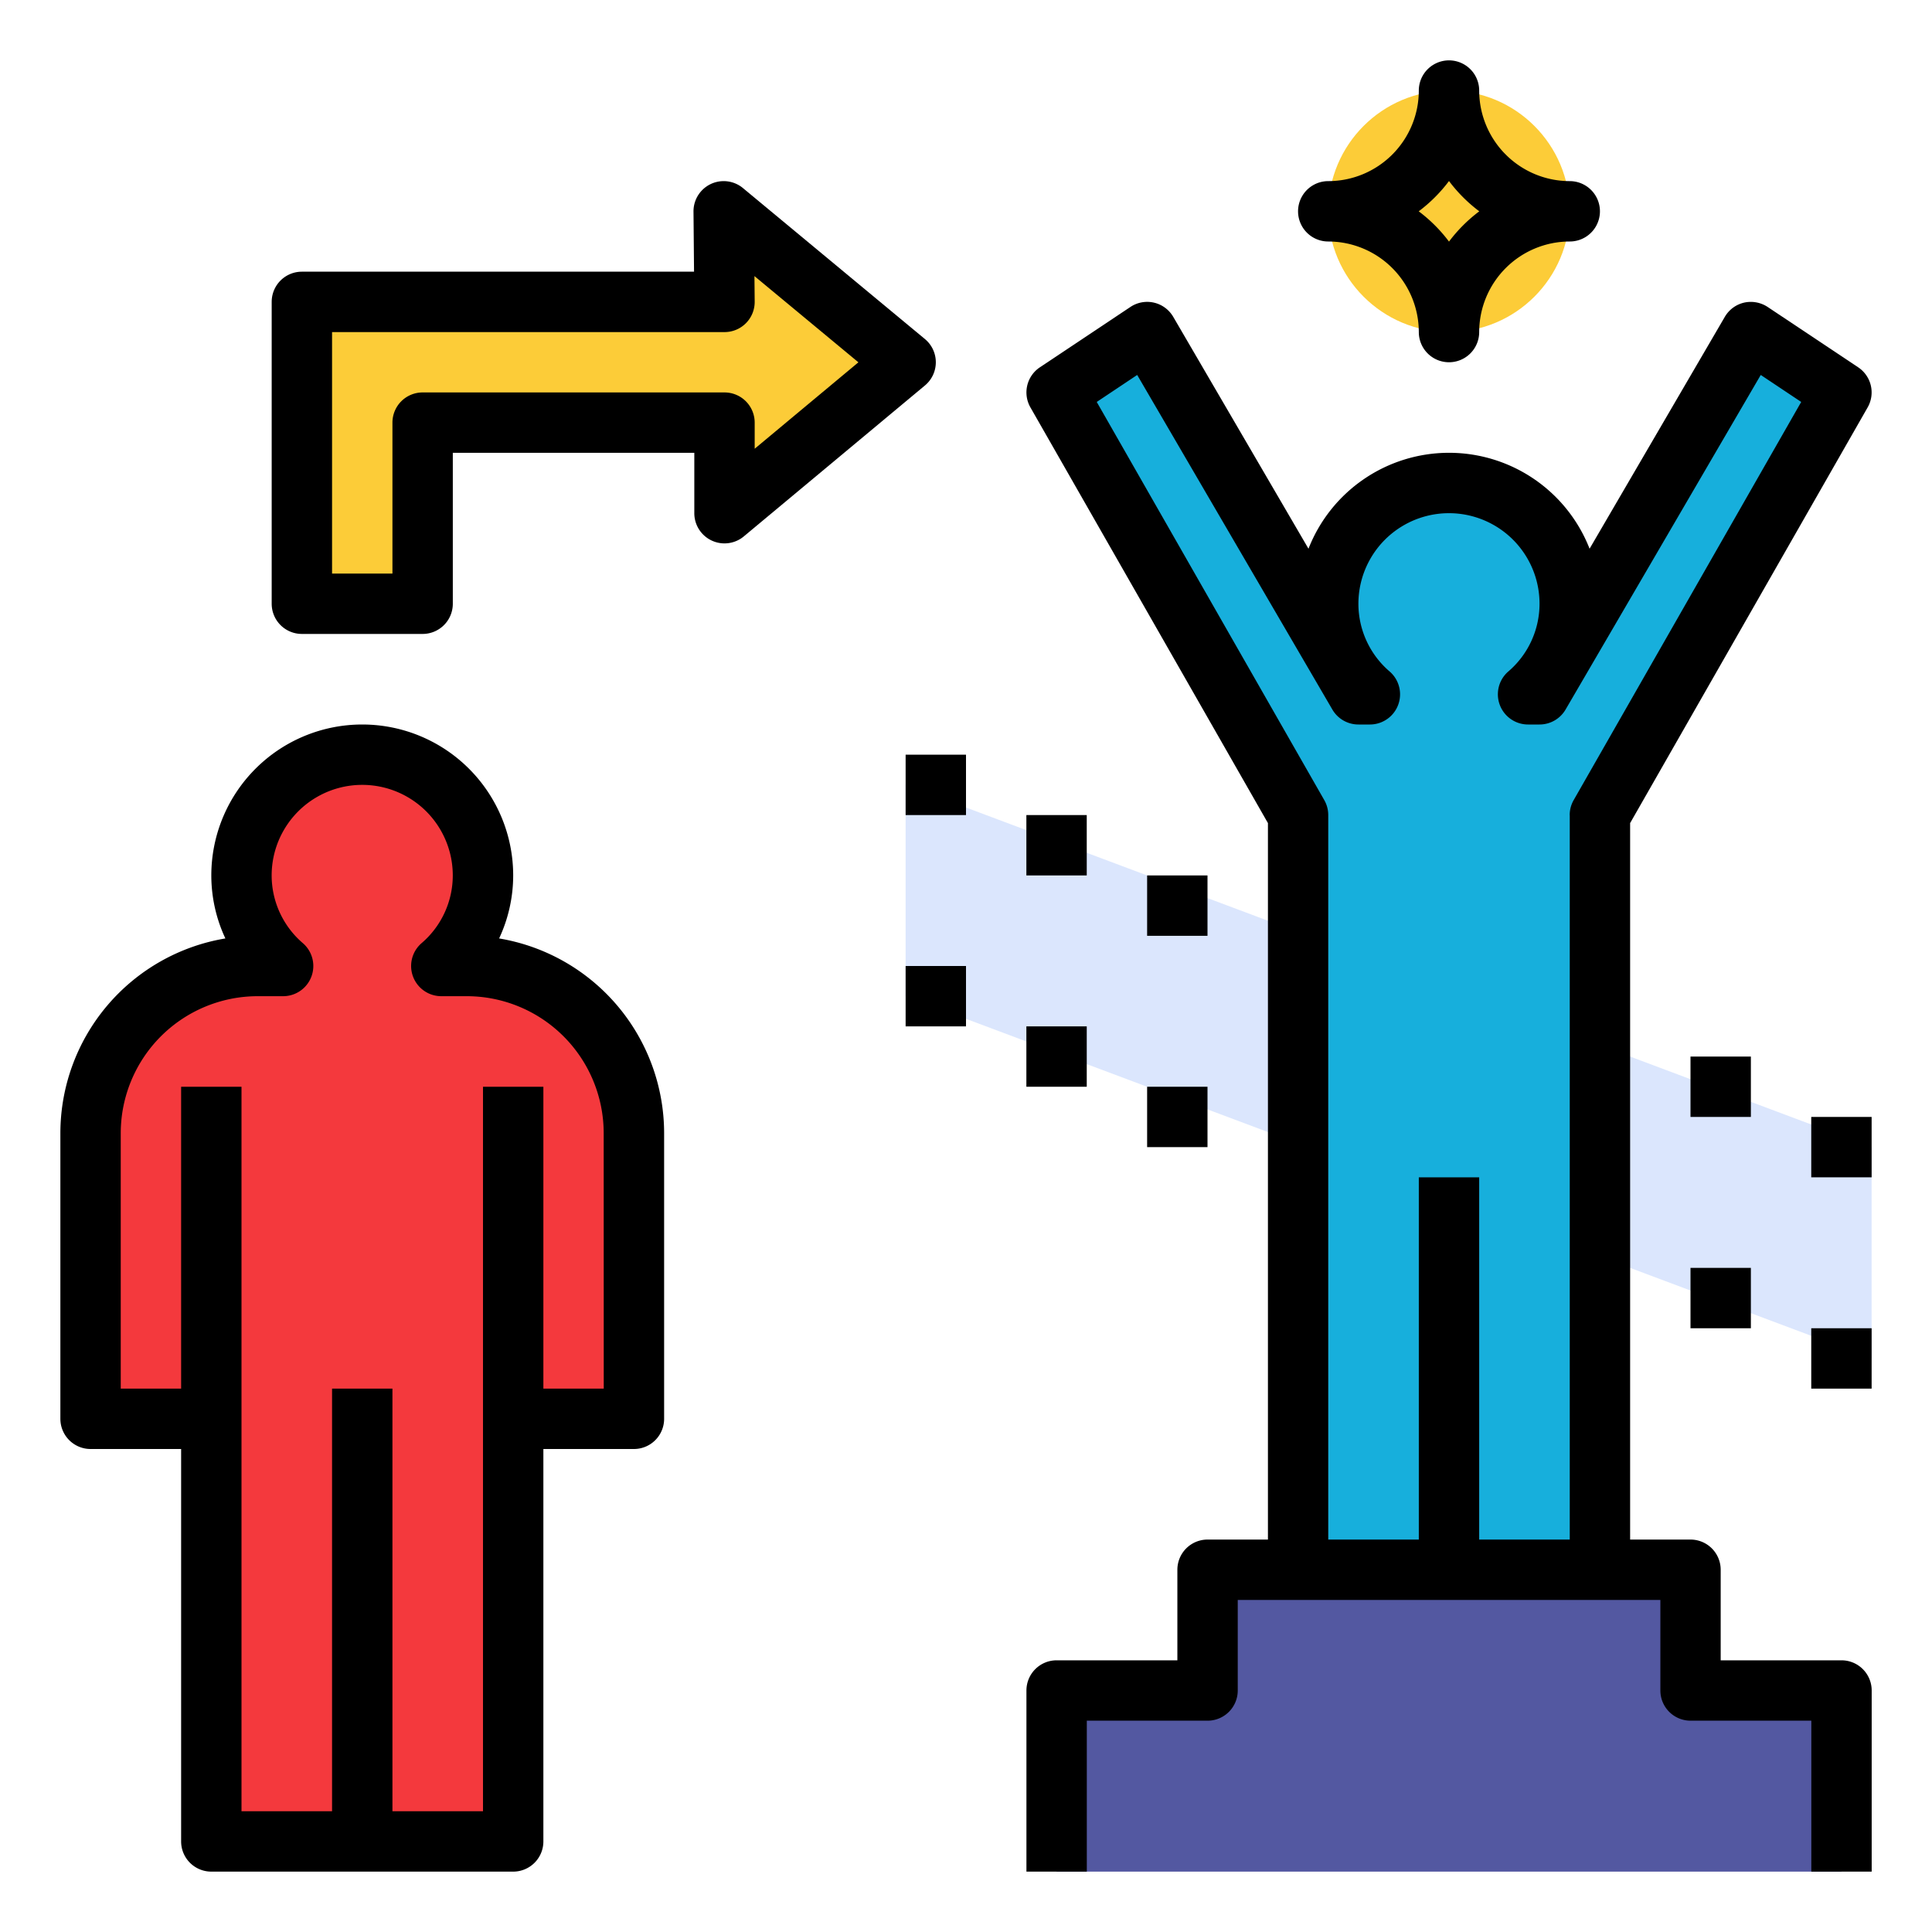
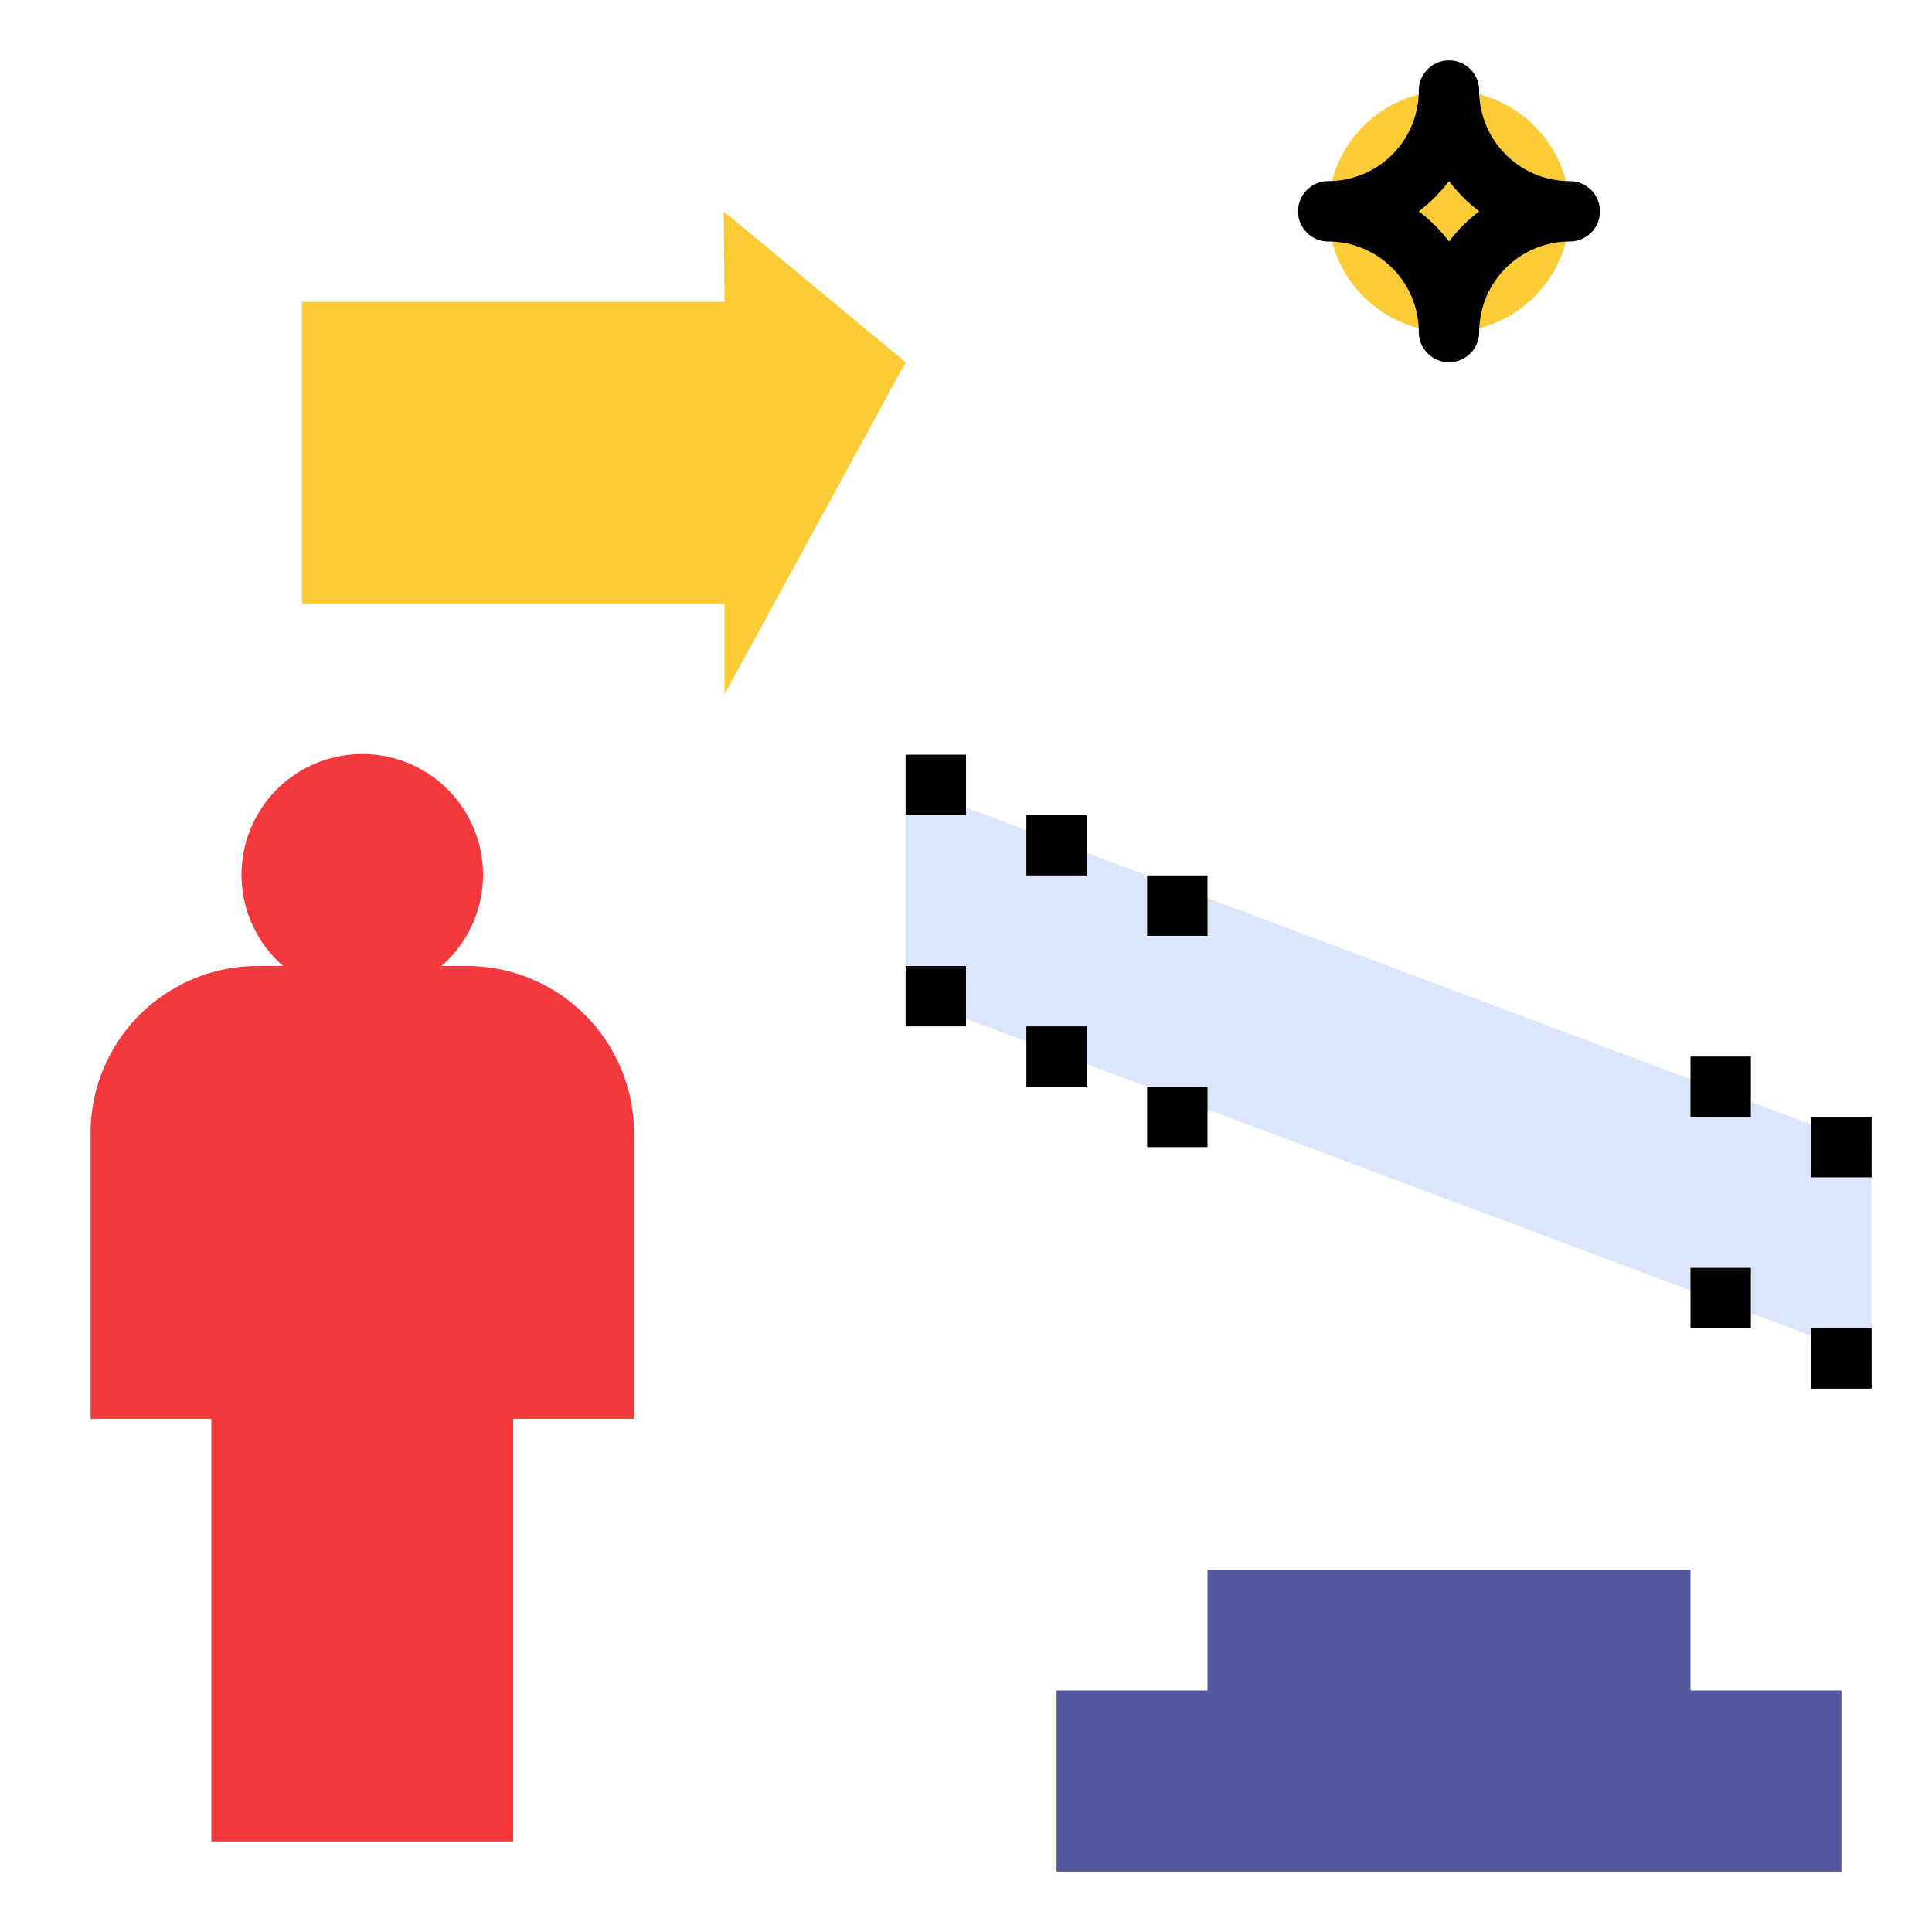
<svg xmlns="http://www.w3.org/2000/svg" viewBox="0 0 64 64" width="512" height="512">
  <path d="m30 26 32 12v7l-32-12z" fill="#dbe6fd" />
-   <path d="m58 11-7 12h-.38a4 4 0 1 0 -5.241 0h-.379l-7-12-3 2 8 14v25h10v-25l8-14z" fill="#17afdc" />
  <path d="m15.466 32h-.845a4 4 0 1 0 -5.241 0h-.845a5.534 5.534 0 0 0 -5.534 5.534v9.466h4v14h10v-14h4v-9.466a5.534 5.534 0 0 0 -5.534-5.534z" fill="#f4393d" />
  <circle cx="48" cy="7" fill="#fccc38" r="4" />
  <path d="m35 62v-6h5v-4h16v4h5v6" fill="#5358a1" />
-   <path d="m30 12-6.027-5 .027 3h-10-4v4 6h4v-6h10v3z" fill="#fccc38" />
-   <path d="m16.534 31.087a4.925 4.925 0 0 0 .466-2.087 5 5 0 0 0 -10 0 4.925 4.925 0 0 0 .466 2.087 6.546 6.546 0 0 0 -5.466 6.447v9.466a1.0 1 0 0 0 1 1h3v13a1.0 1 0 0 0 1 1h10a1.0 1 0 0 0 1-1v-13h3a1.0 1 0 0 0 1-1v-9.466a6.546 6.546 0 0 0 -5.466-6.447zm3.466 14.913h-2v-10h-2v24h-3v-14h-2v14h-3v-24h-2v10h-2v-8.466a4.54 4.54 0 0 1 4.534-4.534h.845a1 1 0 0 0 .658-1.753 2.954 2.954 0 0 1 -1.038-2.247 3 3 0 0 1 6 0 2.954 2.954 0 0 1 -1.038 2.247 1 1 0 0 0 .658 1.753h.845a4.54 4.54 0 0 1 4.534 4.534z" />
+   <path d="m30 12-6.027-5 .027 3h-10-4v4 6h4h10v3z" fill="#fccc38" />
  <path d="m48 12a1.0 1 0 0 1 -1-1 3.003 3.003 0 0 0 -3-3 1 1 0 0 1 0-2 3.003 3.003 0 0 0 3-3 1 1 0 0 1 2 0 3.003 3.003 0 0 0 3 3 1 1 0 0 1 0 2 3.003 3.003 0 0 0 -3 3 1.0 1 0 0 1 -1 1zm-1.003-5a5.044 5.044 0 0 1 1.003 1.003 5.044 5.044 0 0 1 1.003-1.003 5.044 5.044 0 0 1 -1.003-1.003 5.044 5.044 0 0 1 -1.003 1.003z" />
-   <path d="m61 55h-4v-3a1.0 1 0 0 0 -1-1h-2v-23.734l7.868-13.77a1.0 1 0 0 0 -.313-1.328l-3-2a1.016 1.016 0 0 0 -.78-.143 1 1 0 0 0 -.638.471l-4.48 7.681a5 5 0 0 0 -9.312 0l-4.48-7.681a.999.999 0 0 0 -1.418-.328l-3 2a1.0 1 0 0 0 -.313 1.328l7.868 13.77v23.734h-2a1.0 1 0 0 0 -1 1v3h-4a1.0 1 0 0 0 -1 1v6h2v-5h4a1.0 1 0 0 0 1-1v-3h14v3a1.0 1 0 0 0 1 1h4v5h2v-6a1.0 1 0 0 0 -1-1zm-9-28v24h-3v-12h-2v12h-3v-24a1 1 0 0 0 -.132-.496l-7.537-13.189 1.34-.894 6.465 11.083a.999.999 0 0 0 .864.496h.379a1 1 0 0 0 .658-1.753 2.954 2.954 0 0 1 -1.038-2.247 3 3 0 0 1 6 0 2.954 2.954 0 0 1 -1.038 2.247 1 1 0 0 0 .658 1.753h.379a.999.999 0 0 0 .864-.496l6.465-11.083 1.34.894-7.537 13.189a1 1 0 0 0 -.132.496z" />
  <path d="m30 25h2v2h-2z" />
  <path d="m34 27h2v2h-2z" />
  <path d="m38 29h2v2h-2z" />
  <path d="m30 32h2v2h-2z" />
  <path d="m34 34h2v2h-2z" />
  <path d="m38 36h2v2h-2z" />
  <path d="m56 35h2v2h-2z" />
  <path d="m60 37h2v2h-2z" />
  <path d="m56 42h2v2h-2z" />
  <path d="m60 44h2v2h-2z" />
-   <path d="m14 21h-4a1.0 1 0 0 1 -1-1v-10a1.0 1 0 0 1 1-1h12.991l-.018-1.991a1 1 0 0 1 1.639-.778l6.027 5a1 1 0 0 1 .001 1.538l-6 5a1 1 0 0 1 -1.64-.769v-2h-8v5a1.0 1 0 0 1 -1 1zm-3-2h2v-5a1.0 1 0 0 1 1-1h10a1.0 1 0 0 1 1 1v.865l3.436-2.863-3.444-2.856.008.846a.999.999 0 0 1 -1 1.009h-13z" />
</svg>